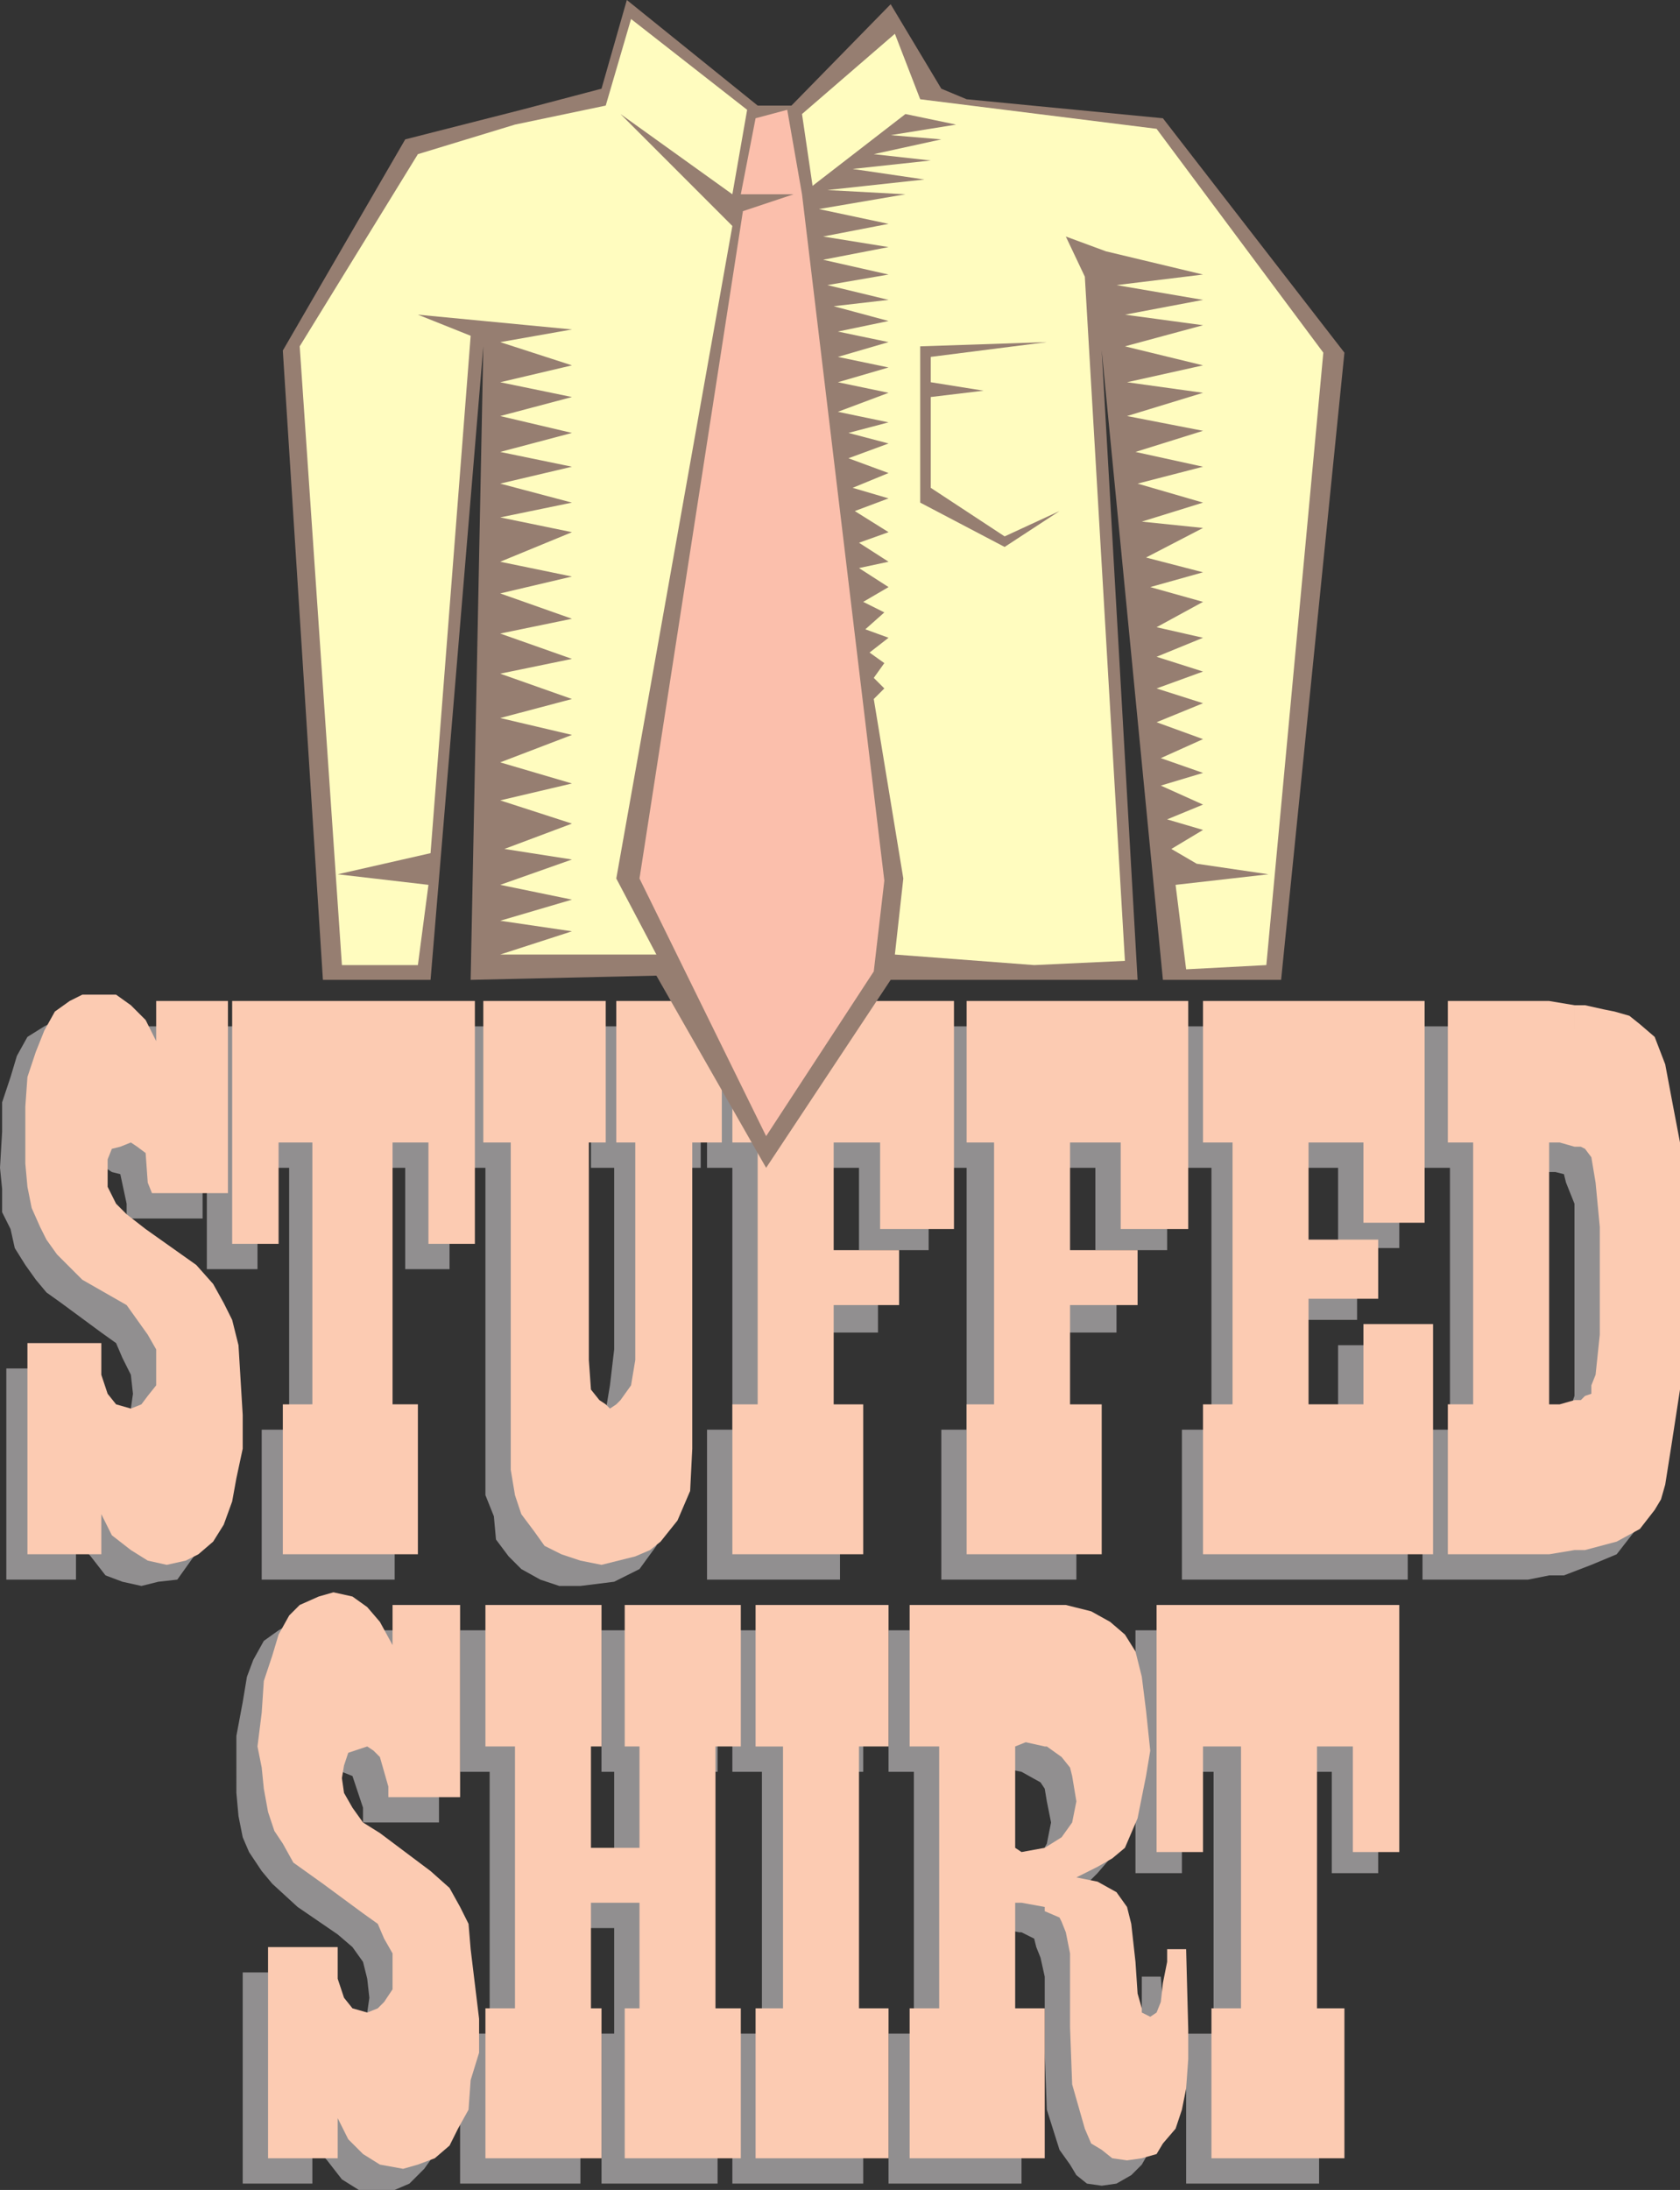
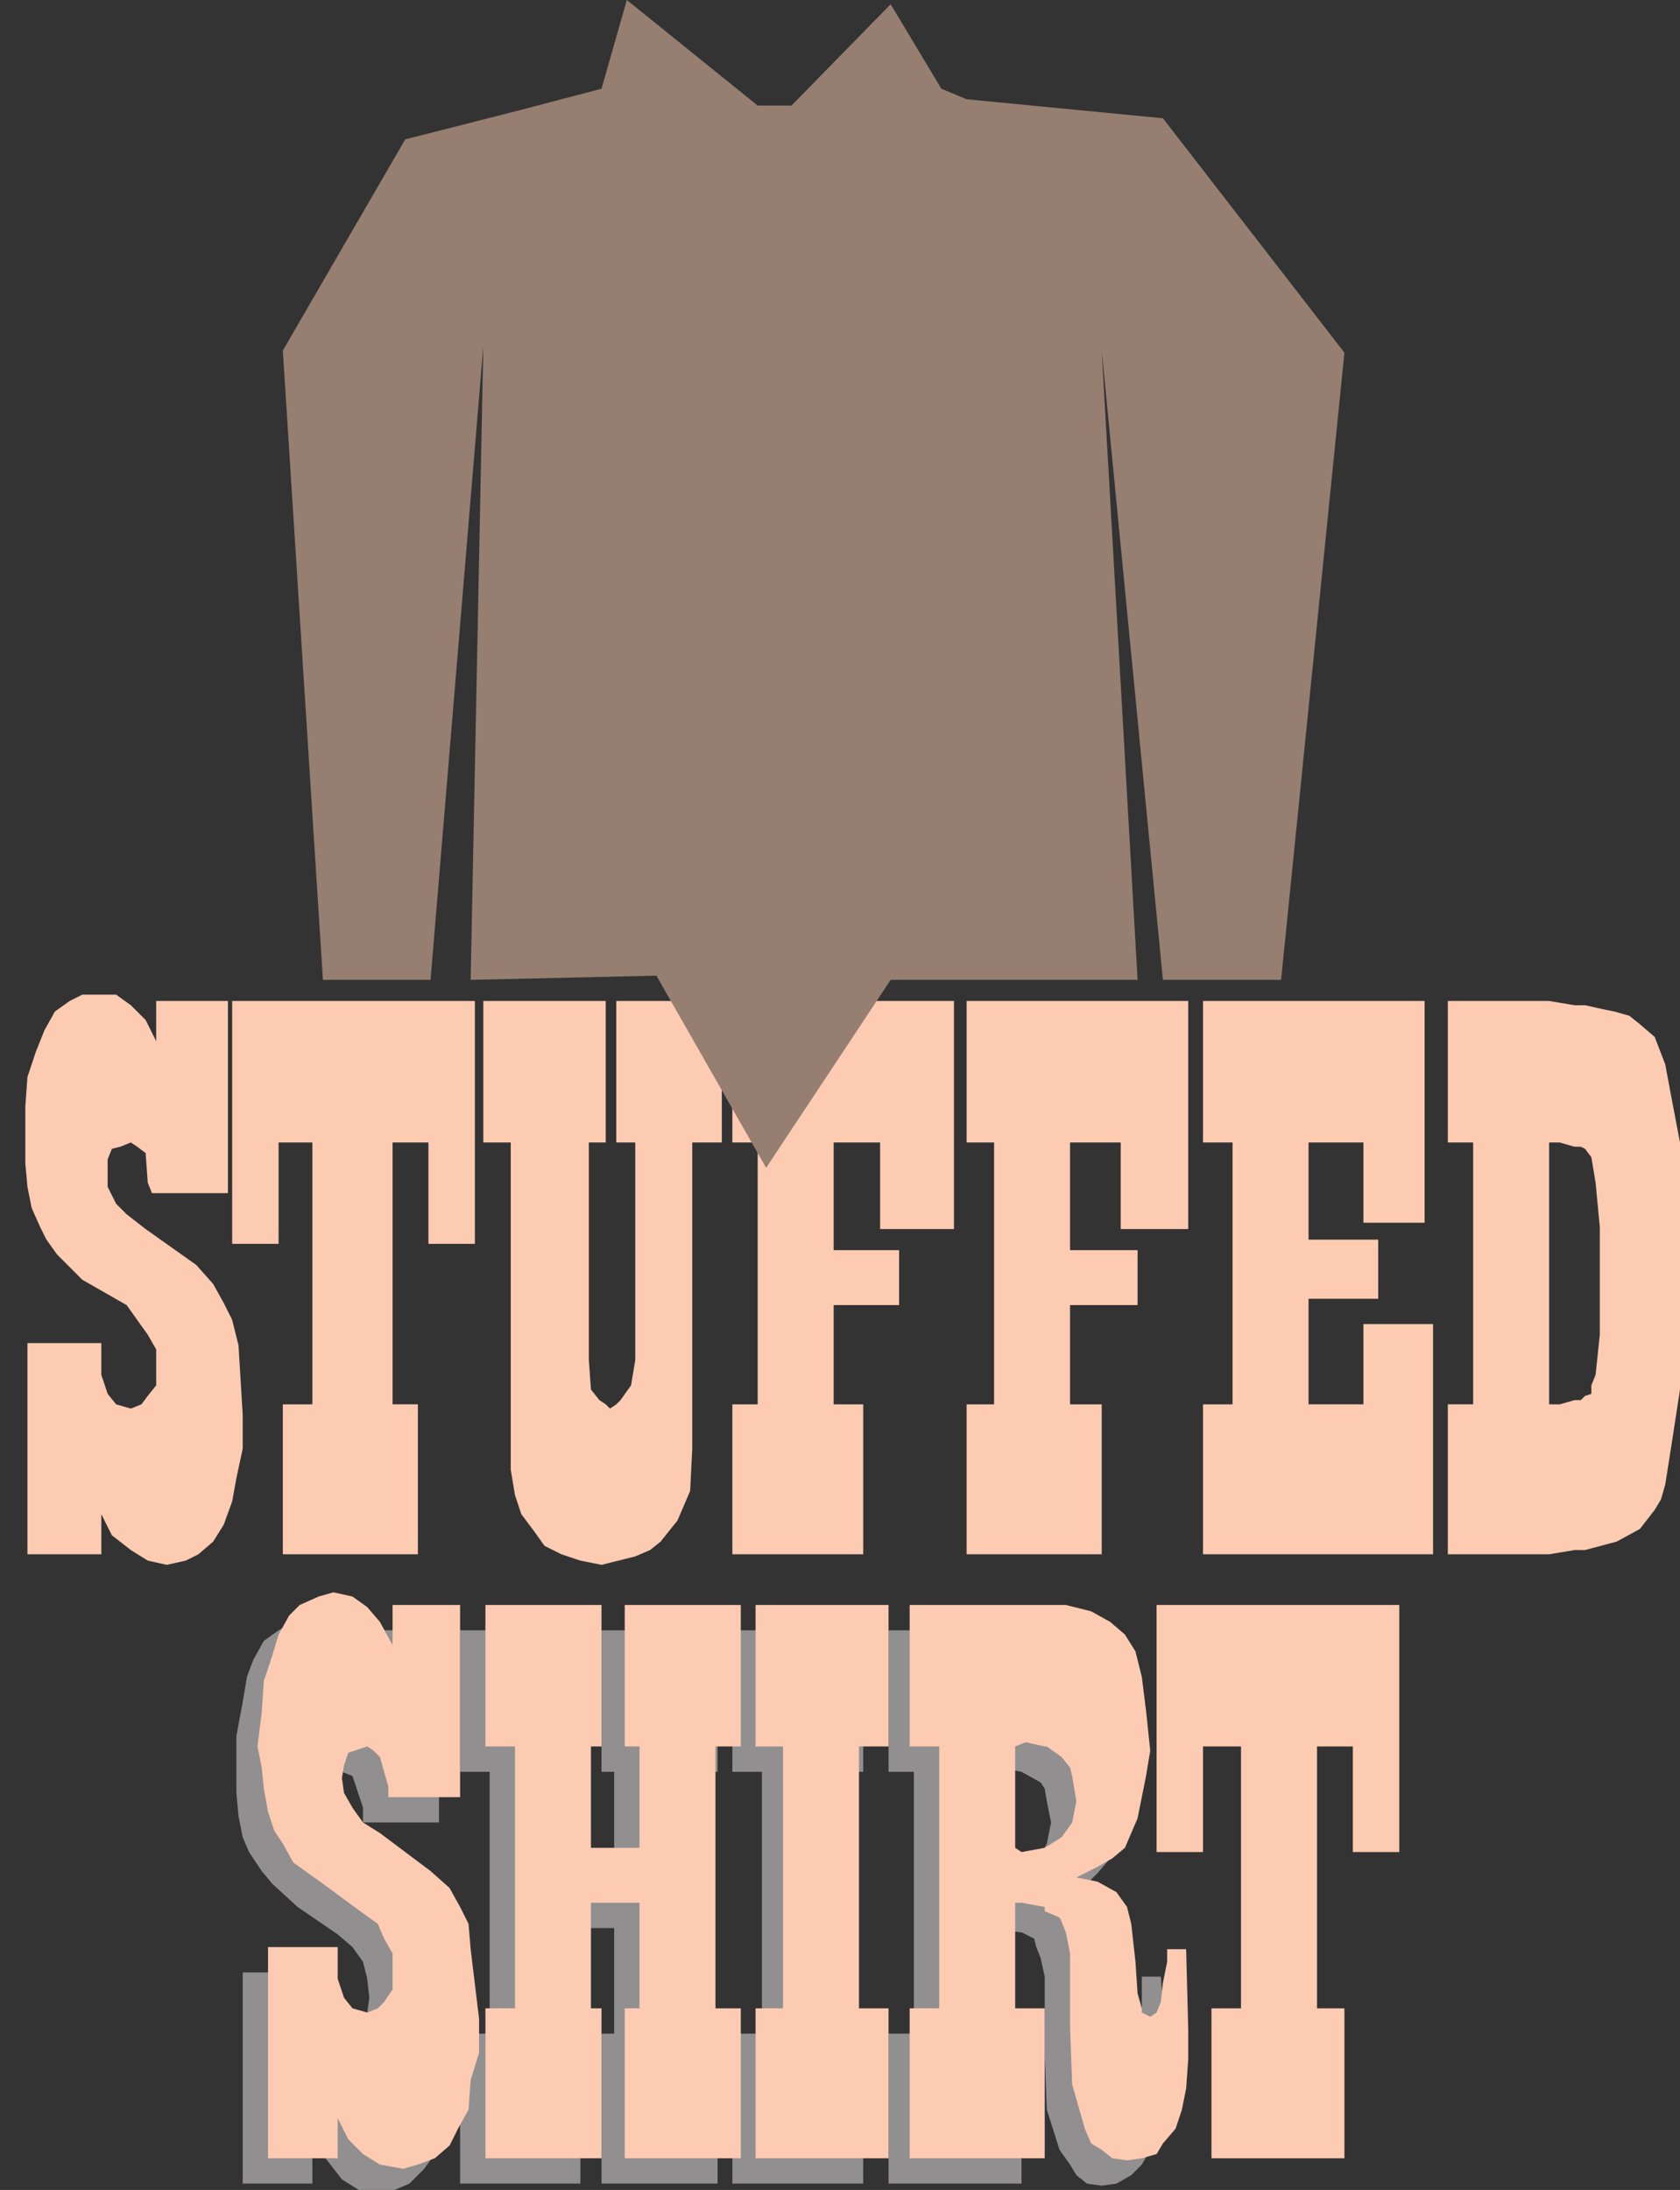
<svg xmlns="http://www.w3.org/2000/svg" width="597" height="777.75">
  <rect width="100%" height="100%" fill="#333333" stroke="none" />
-   <path fill="#918f90" fill-rule="evenodd" d="M550.5 506.25v53.25h5.25l9.75-3.75 9-3.75 5.25-6.75 3-3.75.75-5.25 3-14.25 1.5-19.5v-89.25l-1.5-15-3.75-11.25-3.75-9-5.25-5.25-3.75-4.5-4.5-.75-4.5-1.5-5.25-1.5h-5.25v51.75h2.25l3 .75.75 3 3 7.5v68.25l-1.5 4.5-1.5 2.25-.75 3-1.5.75h-3.75m0-90V364.5h-45v50.25h9.75v93h-9.75V561H543l7.5-1.5v-53.25l-3.75 1.5H543v-93h2.25l5.25 1.5m-53.25-51.75v78.75H475.5v-28.5H456v34.5h26.25v19.5H456v39h19.5v-30h24.75V561H420v-53.25h10.5v-93H420V364.5h77.25m-82.5 0V444h-25.5v-29.25h-18v39h25.5v19.5h-25.5v34.5h11.25V561h-48v-53.25h9v-93h-9V364.5h80.25m-84.75 0V444h-24.75v-29.25h-18v39H312v19.5h-24.75v34.5h11.25V561h-47.25v-53.25h9v-93h-9V364.5H330m-81 0v50.25h-10.5V523.5l-1.5 14.25-2.25 6-1.5 5.25-6 8.25-9 4.5-12 1.5h-7.5L192 561l-6.75-3.75-4.5-4.5-4.5-6-.75-8.25-3-7.5V414.75h-9.75V364.5h43.5v50.25h-6.75V492l1.5 9 3.75 5.25 1.5 1.5H210l3-1.5 2.25-5.25 1.5-9 1.5-12.75v-64.5H210V364.5h39m-89.25 0v86.25H144v-36h-13.5v93h9.75V561H93v-53.25h9.75v-93H91.5v36h-18V364.5h86.25" />
-   <path fill="#918f90" fill-rule="evenodd" d="M72 364.5v68.25H45v-5.25L42.75 417l-3-.75-2.25-1.5h-3.75l-1.5 2.25-3 3v10.5l4.5 5.25 3.75 4.5 6 3.75 18 15 5.25 4.5 5.25 6.75 3 6.75.75 9 1.5 24v12l-1.5 11.25L73.5 543l-3 7.5L63 561l-6.75.75-6 1.5-6.75-1.5-6-2.25-5.25-6.75-5.25-6V561H2.25v-75H27v2.25l1.5 9 .75 5.25 4.5 5.25h9L45 505.5l1.5-5.25.75-5.25-.75-6.75-3-6-2.25-5.25-5.25-3.75-14.25-10.5L16.5 459l-3.75-4.5L9 449.25l-3.75-6-1.5-6.75-3-6v-8.25l-.75-7.5L.75 402v-10.5l3-9L6 375l3.75-6.75 6-3.75 4.5-2.25 6.75-1.5 6.75 1.5 4.5 2.25 5.25 6.75 3.75 6.75v-13.5H72M489.75 579v86.25h-16.5v-36H459v93h9.75v53.25H421.5v-53.25h9.75v-93H420v36h-16.5V579h86.25" />
  <path fill="#918f90" fill-rule="evenodd" d="M363 664.5v21.75l4.5 2.25.75 3 1.5 3.75 1.5 6.75v27l.75 20.25 4.5 14.25 3.75 5.25 2.25 3.75 3.75 3 5.25.75 5.25-.75 5.25-3 3.75-3.75 3-5.25 2.25-5.25 1.5-9 .75-9 1.5-10.5L412.5 702h-6.75v11.25l-1.5 6.75-2.25 2.25-1.5 2.25-2.25-.75-1.5-1.5-1.5-6v-10.5l-.75-14.25-3-5.25v-3.75l-3.75-1.5-5.25-3.75-9-3 3.75-.75 5.25-1.5 3.75-3 3.75-3.75 4.5-5.25 2.25-6 1.5-6.75 1.5-7.5V616.5l-3-12-1.5-9-3.75-6-5.25-5.25-7.5-3-7.5-2.25H363v50.25l6.75 3.75 1.5 2.25.75 4.5 1.5 7.5-1.5 7.5-3.75 6.75-5.25 3m0-35.25V579h-47.25v50.25h9v93h-9v53.25H363v-53.25h-9.75v-37.5h.75l8.25 1.5h.75V664.5l-7.5.75h-2.25v-36l2.25-1.5 7.5 1.5M306.75 579v50.25h-10.5v93h10.5v53.25h-46.5v-53.25h10.5v-93h-10.5V579h46.5M255 579v50.25h-9.75v93H255v53.25h-41.25v-53.25h4.5v-37.5H201v37.5h5.25v53.25H163.5v-53.25H174v-93h-10.5V579h42.75v50.25H201v35.25h17.25v-35.25h-4.5V579H255m-99 0v68.25h-27V642l-3.75-11.25-3.75-1.5H117l-2.25 2.25-1.5 3.75v4.5l1.5 5.25 2.25 5.25 4.5 4.5 6 5.25 18 13.5 5.25 6 3.75 5.25 3.75 6.75 1.5 9 1.5 24V738l-1.5 10.5-1.5 8.25-3.75 8.25-3.75 5.25-5.25 5.25-5.25 2.25H127.5l-6-3.75-5.25-6.75-5.25-6v14.25H86.25v-75H111v11.25l2.25 6.75 3.75 2.25 3 1.5 1.5 1.5 3.75-1.5L129 720l1.5-5.25.75-5.25-.75-6.75-1.5-6-3.75-5.25L120 687l-14.25-9.75-9-8.25-3.75-4.5-4.5-6.75-2.25-5.25-1.5-7.5-.75-8.25V616.5l2.25-12 1.5-9 2.25-6 3.75-6.75L99 579l5.25-3 6.75-.75 5.25.75 6 4.5 5.25 4.5 3.75 8.25V579H156" />
  <path fill="#fccbb2" fill-rule="evenodd" d="M559.5 497.25v53.25h3.75l11.25-3 8.25-4.5 5.25-6.75 2.25-3.75 1.5-5.25L594 513l3-19.5v-87.75L594 390l-2.25-12-3.75-9.75-5.25-4.5-3.75-3-5.25-1.5-3.75-.75-6.75-1.5h-3.75v50.25h2.25l1.5.75 2.25 3 1.5 9 1.5 15.75V474l-1.5 14.25-1.5 3.75v3l-2.25.75-1.5 1.5h-2.25m0-90V357l-9-1.5h-36v50.25h9v93h-9V552h36l9-1.5v-53.25l-5.25 1.5h-3.75v-93h3.75l5.25 1.5m-53.25-51.75v78.75H484.5v-28.5H465v34.5h24.75v21H465v37.5h19.5v-28.5h24.75V552H427.5v-53.25H438v-93h-10.5V355.5h78.75m-84 0v81h-24v-30.75h-18V444h24v19.5h-24v35.25h11.25V552h-48v-53.25h9.75v-93h-9.75V355.5h78.75m-83.25 0v81h-26.25v-30.75h-16.5V444h23.25v19.5h-23.25v35.25h10.5V552h-46.5v-53.25h9v-93h-9V355.5H339m-82.5 0v50.25H246V514.5l-.75 15-4.5 10.5-6 7.5-3.75 3-5.25 2.25-12 3-7.5-1.5-6.75-2.25-6-3-3.75-5.25-4.5-6L183 531l-1.5-9V405.75h-9.75V355.5h43.5v50.25h-6V483l.75 10.5 3 3.75 2.25 1.5 1.5 1.5 2.25-1.5 1.5-1.5 3.75-5.25 1.5-9v-77.25H219V355.5h37.5m-87.75 0v86.25h-16.5v-36H139.5v93h9V552h-48v-53.25H111v-93H99v36H82.5V355.5h86.25" />
  <path fill="#fccbb2" fill-rule="evenodd" d="M81 355.5v68.25H54L52.5 420l-.75-10.5-3-2.25-2.25-1.5-3.75 1.5-3 .75-1.5 3.75v9.75l3 6 3.75 3.75 6.75 5.25 18 12.75 6 6.75 3.75 6.75 3 6 2.25 9 1.5 24.75v12L84 525l-1.5 8.25-3 8.25-3.75 6-5.25 4.5-4.5 2.25-6.75 1.5-6.75-1.5-6-3.75-6.75-5.25-3.75-7.5V552H9.75v-75H36v11.25l2.25 6.75 3 3.75 5.25 1.5 3.75-1.5 2.25-3 3-3.75v-12.75l-3-5.25-7.5-10.5-15.75-9-9-9-3.75-5.25-2.25-4.5-3-6.75-1.5-7.5-.75-8.25V393l.75-10.5 3-9 3-7.5 3.75-6.75 5.25-3.75 4.5-2.25h12L46.5 357l5.25 5.25 3.75 7.5V355.5H81M497.25 570v87.75h-16.5v-37.5H468v93h9.75v53.25H430.5v-53.25H441v-93h-13.5v37.5H411V570h86.25" />
  <path fill="#fccbb2" fill-rule="evenodd" d="M371.25 656.25v22.5l5.25 2.25.75 1.5 1.5 3.75 1.5 7.5V720l.75 20.25 4.5 15.75 2.25 5.25 3.75 2.25 3.75 3 5.25.75 5.25-.75L411 765l2.25-3.75 4.5-5.25 2.25-6.75 1.5-7.5.75-10.5v-10.5l-.75-28.5h-6.75v4.5l-1.5 7.5-.75 6.75-1.5 3.75-2.25 1.5-3-1.5v-1.5l-1.5-5.25-.75-11.25-1.5-13.5-1.5-6-3.75-5.25-6.75-3.75-7.5-1.5L390 663l5.25-3 4.5-3.75 4.5-10.5 3-15 1.5-9-1.5-14.25-1.5-12-2.25-9-3.75-6-5.25-4.5-6.75-3.75-9-2.25h-7.5v50.25h.75l5.25 3.75 3 3.75.75 3 1.5 9-1.5 7.5-3.75 5.25-6 3.75m0-36V570h-48v50.25h10.5v93h-10.5v53.25h48v-53.25h-10.5v-37.5H363l8.25 1.5v1.5-22.5l-8.25 1.5-2.25-1.5v-36l3.75-1.5 6.75 1.5M315.75 570v50.25h-10.5v93h10.5v53.25H268.5v-53.25h9.75v-93h-9.75V570h47.25m-52.5 0v50.25h-9v93h9v53.25H222v-53.25h5.25v-37.5H210v37.5h3.75v53.25H172.5v-53.25H183v-93h-10.5V570h41.25v50.25H210v36h17.25v-36H222V570h41.25m-99.75 0v68.25H138v-3.75l-3-10.5-2.25-2.25-2.25-1.5-6.75 2.25-1.5 4.5-.75 4.5.75 5.25 3 5.25 3.75 5.25 6 3.75 18 13.5 6.75 6 3.75 6.75 3 6 .75 9 3 24.75v12l-3 9.75-.75 10.5-3.75 6.75-3 6-5.25 4.5-6 2.25-5.25 1.5-8.25-1.5-6-3.75-5.25-5.25-3.75-7.5v14.25H95.25v-75H120v11.25l2.25 6.75 3 3.75 5.25 1.5 3.75-1.5 2.25-2.25 3-4.5v-12.75l-3-5.25-2.25-5.25-5.25-3.75-14.25-10.5-10.5-7.5-3.75-6.75-3-4.5-2.25-6.75-1.5-8.25-.75-7.5-1.5-7.5 1.5-12 .75-11.25 3-9 2.25-7.5 3.75-6.75 3.75-3.75 6.75-3 5.25-1.5 6.75 1.5 5.25 3.75L135 576l4.5 8.25V570h24" />
  <path fill="#967e71" fill-rule="evenodd" d="m100.5 124.5 43.5-75L185.25 39l28.5-7.5 9-31.5 46.5 37.5h12l35.25-36 18 30 9 3.75L413.25 42l64.5 83.25L455.25 348h-42L391.5 124.5 404.25 348H316.5l-44.25 66.75-39-68.25-66 1.5 4.5-225L153 348h-38.25L100.5 124.5" />
-   <path fill="#fffcbf" fill-rule="evenodd" d="m318 339 3-27-10.5-63.75 3.75-3.75-3.75-3.75 3.75-5.25-5.25-3.75 6.75-5.25-8.25-3 6.75-6-7.5-3.75 9-5.25-10.5-6.75 10.5-2.25-10.5-6.75 10.5-3.75-12-7.5 12-4.5-12.75-3.75 12.75-5.25-14.25-5.25 14.25-5.25-14.25-3.75 14.25-3.75-18-3.75 18-6.75-18-3.75 18-5.25-18-3.75 18-5.25-18-3.75 18-3.75-19.5-5.25 19.5-2.25-21.75-5.25 21.75-3.75-23.25-5.25 23.25-4.5L292.5 84l23.25-4.5L291 74.25 321.75 69 294 67.5l34.5-3.75L303 60l27.75-3-20.25-2.25 24-5.25-18-1.5 23.25-3.75-18-3.75-33 25.5L285 40.5 318 12l9 23.25 84 10.5 59.25 79.5L450 342.75l-28.5 1.5-3.75-30 33-3.75-25.5-3.75-9-5.25 11.25-6.75-12.75-3.75 12.75-5.25-15-6.75 15-4.5-15-5.25 15-6.75-16.5-6 16.5-6.75-16.5-5.25 16.5-6-16.5-5.25 16.5-6.75-16.5-3.75 16.5-9-18.75-5.25 18.75-5.25-20.25-5.25 20.25-10.5-21.75-2.25 21.75-6.75-23.25-6.75 23.25-6-24-5.25 24-7.5-27-5.25 27-8.25-27-3.75 27-6-27.75-6.75 27.75-7.5-27.75-3.75 27.75-5.25-30.75-5.25 30.75-3.75-34.5-8.25L378.75 84l6.75 14.25 14.25 243-32.25 1.5L318 339m-84.75 0h-55.5l25.5-8.25-25.5-3.75 25.5-7.5-25.5-5.25 25.5-9-24-3.75 24-9-25.5-8.25 25.5-6-25.5-7.5 25.5-9.75-25.5-6 25.5-6.75-25.5-9 25.5-5.25-25.5-9 25.5-5.25-25.5-9 25.5-6-25.5-5.25 25.5-10.5-25.5-5.25 25.5-5.25-25.5-6.75 25.5-6-25.5-5.25 25.5-6.75-25.5-6 25.5-6.75-25.5-5.25 25.5-6-25.5-8.25 25.5-4.5-54.75-5.25 18.75 7.5L153 303l-33 7.5 32.25 3.75-3.75 28.5h-27L106.5 123l42-68.25 34.5-10.5 32.25-6.75 9-30.75L265.5 39l-5.25 30-39.75-28.5 39.75 39.75L219 312l14.25 27" />
-   <path fill="#967e71" fill-rule="evenodd" d="m372 121.5-45 1.5v55.5l30 15.75 19.5-12.75-19.5 9-26.25-17.25V141l18.75-2.25-18.75-3v-9L372 121.5" />
-   <path fill="#fbbfac" fill-rule="evenodd" d="m268.5 42-5.25 27H282l-18 6-36.75 237 45 91.5L310.5 345l3.75-32.25L285 69l-5.25-30-11.25 3" />
</svg>